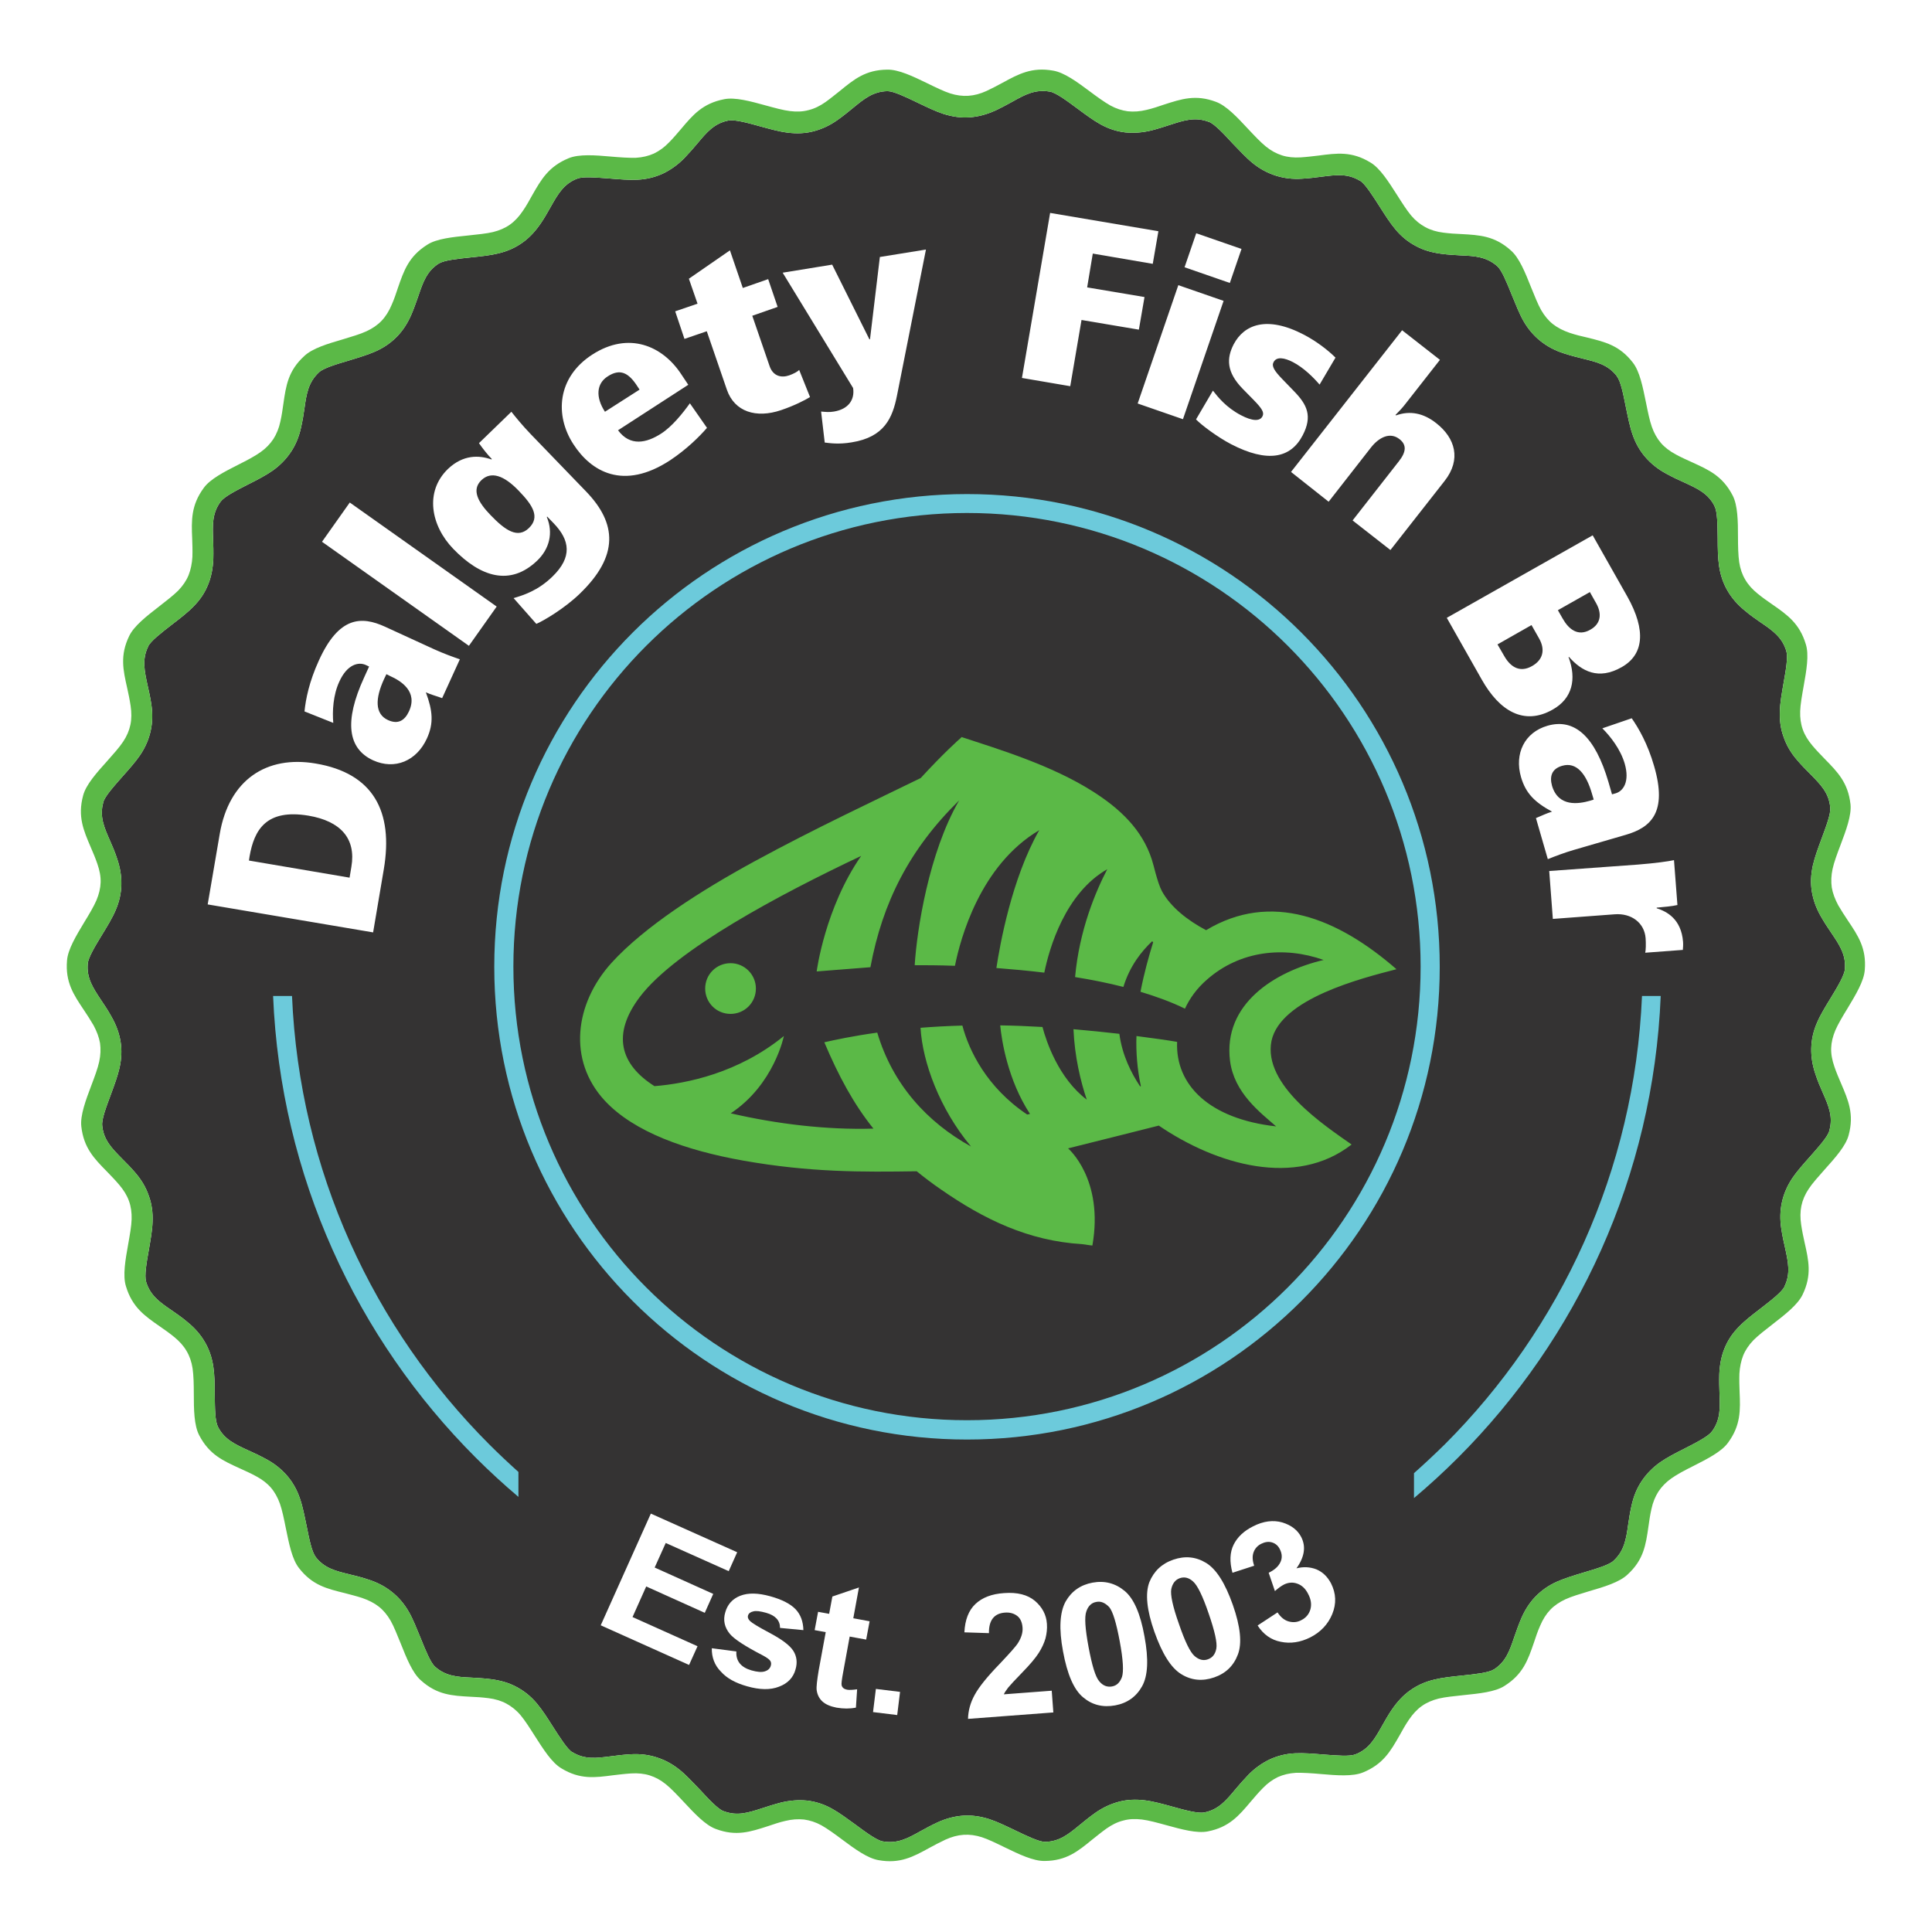
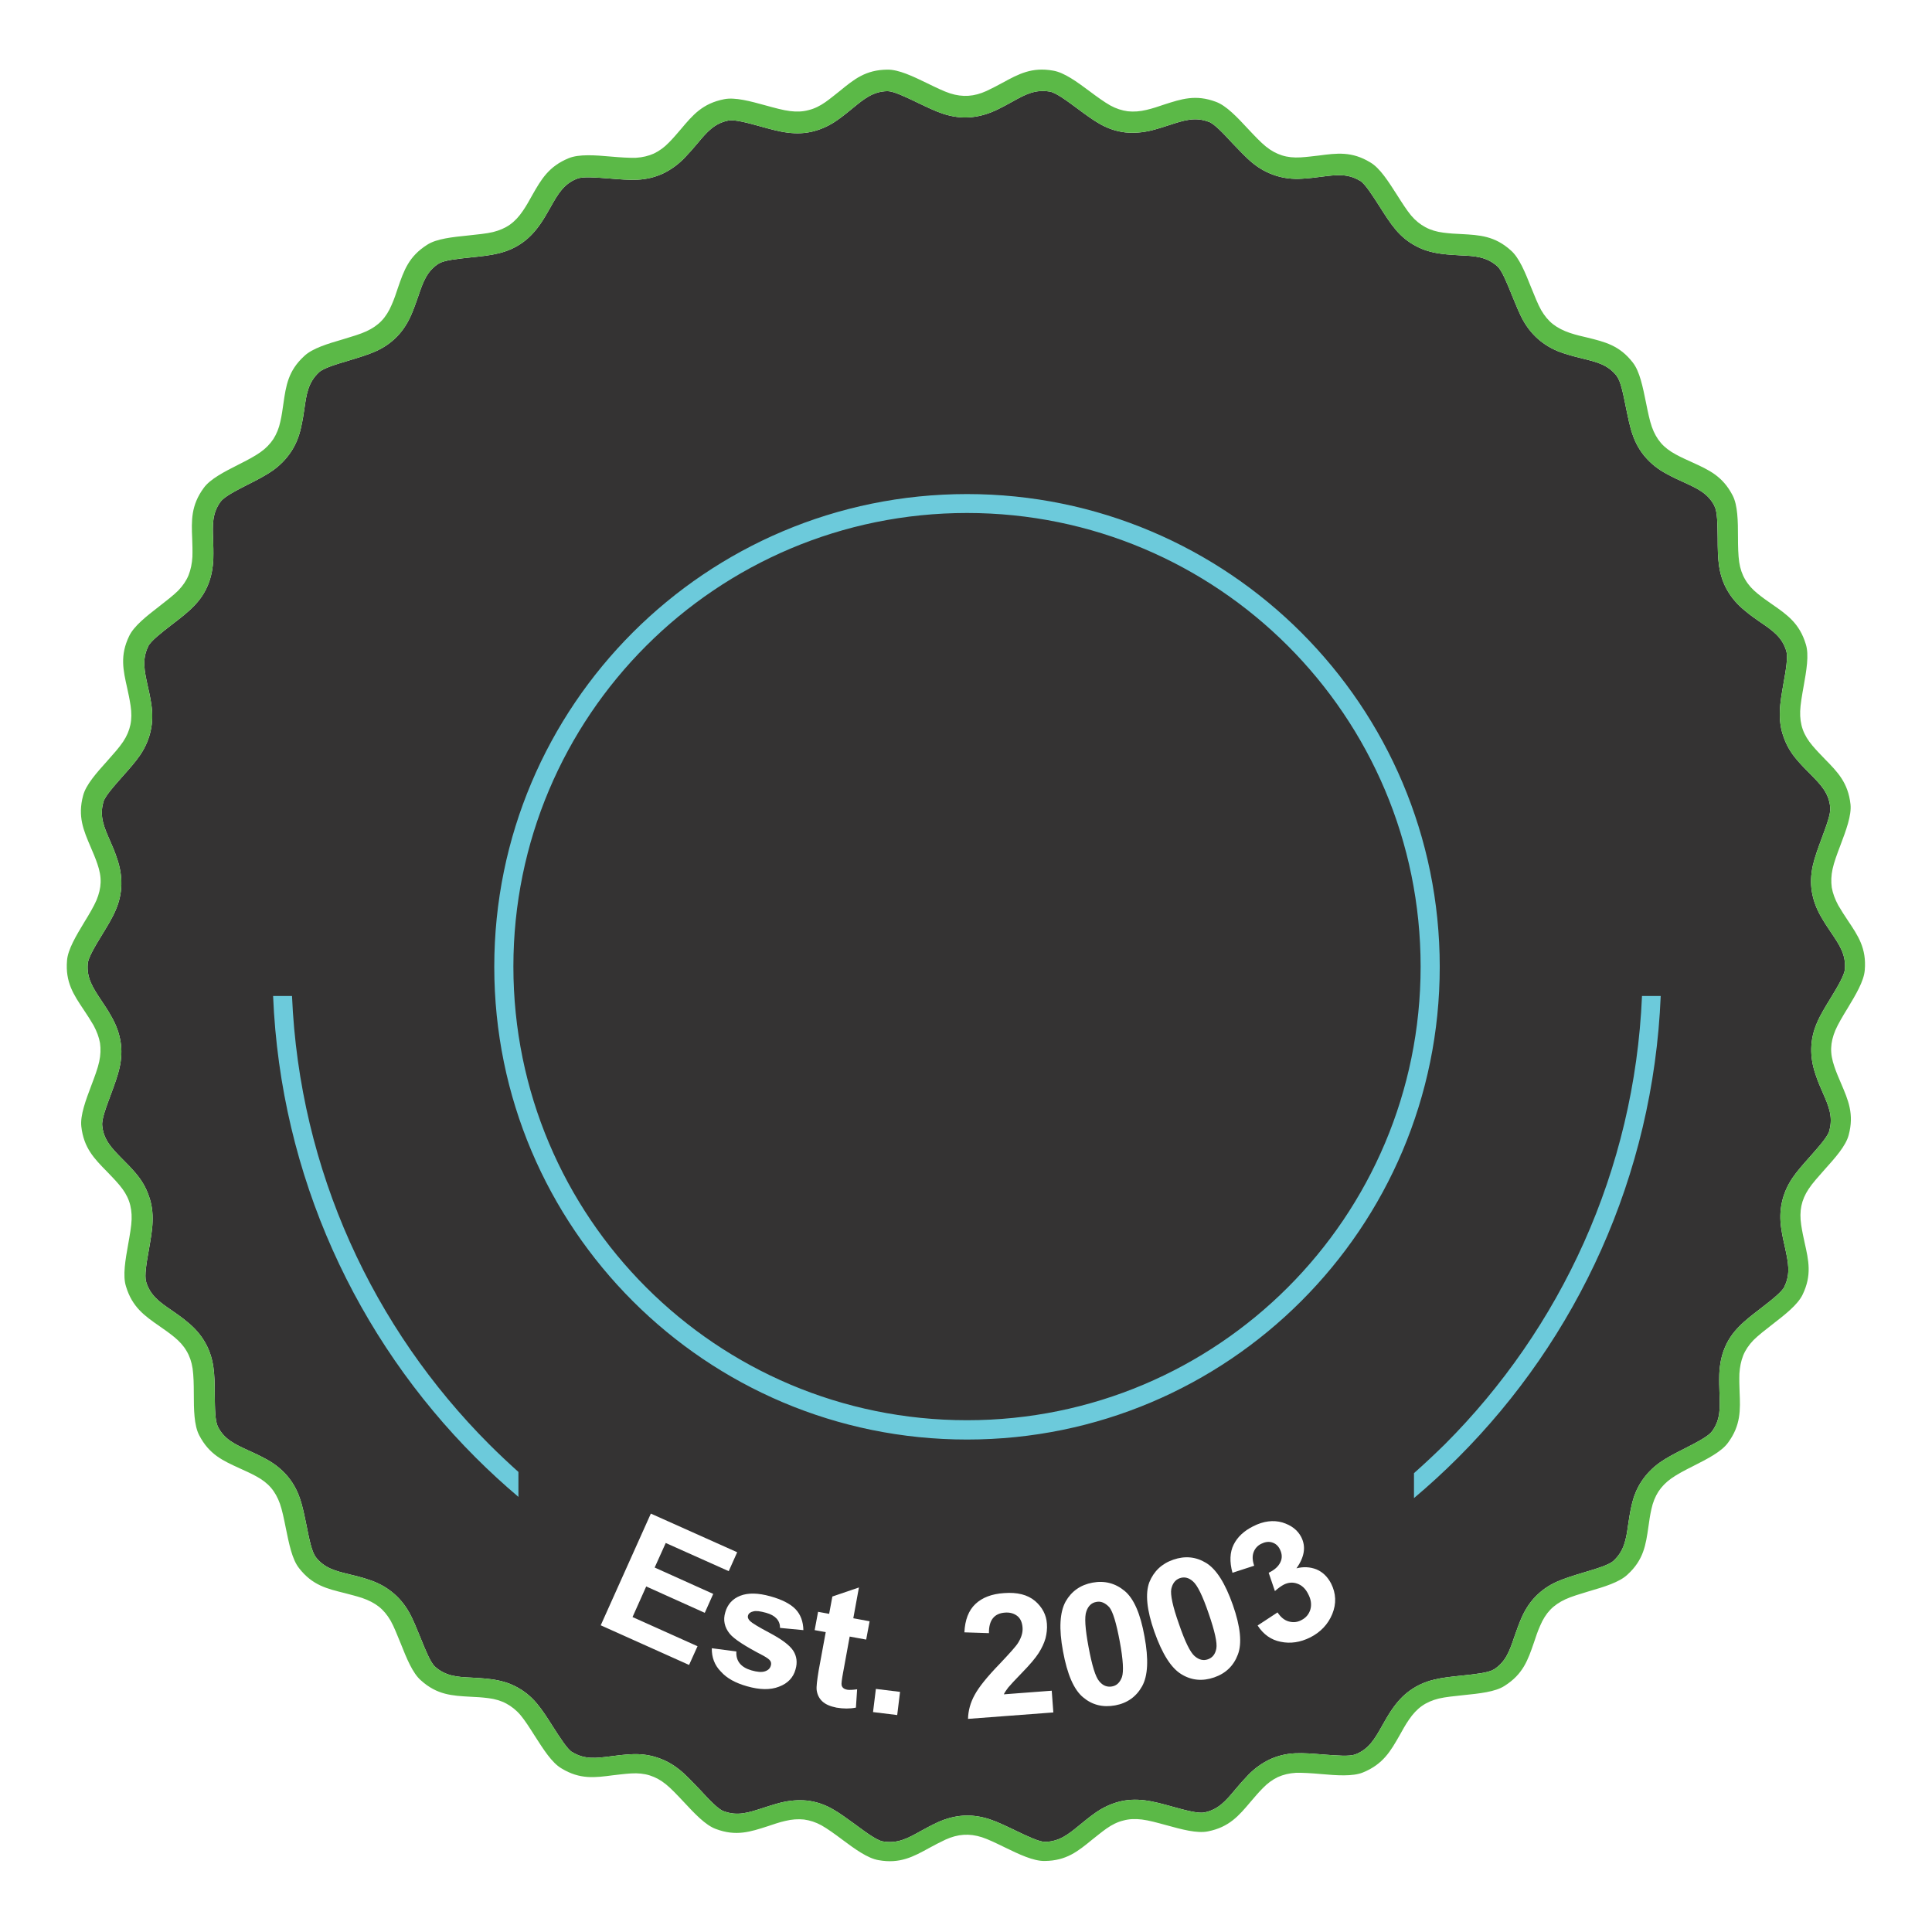
<svg xmlns="http://www.w3.org/2000/svg" id="Layer_1" x="0" y="0" version="1.1" viewBox="0 0 960 960" xml:space="preserve">
  <style>.st2,.st3{fill-rule:evenodd;clip-rule:evenodd;fill:#5bb947}.st3{fill:#fff}</style>
  <path id="Layer_1_1_" fill="#fff" d="M0 0h960v960H0z" />
  <path fill="#343333" fill-rule="evenodd" d="M535.3 53.9c-5.4-4-10.7-7.9-13.7-8.4h-.1c-7.1-1.2-12.2 1.5-18.4 5-2.7 1.5-5.5 3-8.7 4.5-4.2 1.9-8.4 3-12.6 3.3-4.3.3-8.6-.3-13-1.7-4-1.3-8.3-3.4-12.7-5.5-6-2.9-12.1-5.8-15-5.8h-.1c-7.1.1-11.6 3.8-17.1 8.3-2.2 1.8-4.6 3.8-7.7 6-3.8 2.7-7.7 4.5-11.8 5.6-4.1 1.1-8.5 1.3-13.1.7-4.1-.5-8.8-1.8-13.5-3.1-6.4-1.8-12.9-3.5-15.8-2.9h-.1c-7 1.4-10.7 5.8-15.3 11.3-1.9 2.3-4 4.7-6.5 7.3-3.2 3.3-6.7 5.8-10.6 7.7-3.9 1.8-8.1 2.9-12.8 3.1-4.2.2-9-.2-13.8-.6-6.7-.5-13.4-1.1-16.1.1h-.1c-6.6 2.6-9.5 7.7-13 13.9-1.5 2.6-3 5.4-5 8.3-2.6 3.8-5.5 7-9 9.5s-7.4 4.3-12 5.4c-4 1-8.8 1.5-13.7 2-6.6.7-13.3 1.4-15.8 3h-.1c-6 3.8-7.9 9.3-10.2 16.1-1 2.8-2 5.8-3.4 9.1-1.8 4.2-4.1 7.9-7.1 11-3 3.1-6.5 5.6-10.8 7.5-3.8 1.7-8.5 3.1-13.1 4.5-6.4 1.9-12.8 3.8-15 5.9l-.1.1c-5.2 4.9-6.1 10.6-7.1 17.7-.4 2.9-.9 6-1.7 9.6-1 4.5-2.6 8.5-5 12.1-2.4 3.6-5.4 6.7-9.2 9.4-3.3 2.3-7.7 4.6-12.1 6.8-5.9 3-11.9 6.1-13.6 8.5l-.1.1c-4.2 5.7-4 11.6-3.7 18.7.1 3 .2 6.2.1 9.7-.2 4.6-1 8.9-2.6 12.8-1.6 4-4 7.6-7.3 10.9-2.9 3-6.7 5.9-10.6 8.9-5.3 4.1-10.6 8.2-11.9 10.9v.1c-3.1 6.4-1.8 12.1-.3 19.1.7 3 1.4 6.2 1.9 9.6.7 4.6.6 8.9-.3 13-.9 4.2-2.6 8.2-5.2 12.1-2.3 3.4-5.5 7-8.8 10.7-4.4 5-8.9 10-9.6 12.9v.1c-1.9 6.9.4 12.2 3.3 18.8 1.2 2.7 2.5 5.7 3.6 9.1 1.5 4.4 2.2 8.6 2.1 12.9-.1 4.3-1 8.5-2.9 12.8-1.6 3.8-4.2 8-6.7 12.1-3.5 5.7-6.9 11.4-7.1 14.4v.1c-.6 7.1 2.7 12 6.6 17.9 1.6 2.4 3.4 5 5.2 8.3 2.3 4 3.8 8.1 4.5 12.3.7 4.2.5 8.6-.5 13.1-.9 4-2.6 8.6-4.3 13.2-2.3 6.2-4.7 12.5-4.3 15.5v.1c.7 7.1 4.8 11.2 9.8 16.3 2.1 2.1 4.4 4.4 6.7 7.1 3 3.5 5.2 7.2 6.6 11.3 1.5 4 2.1 8.3 1.9 13-.1 4.2-1 9-1.8 13.7-1.2 6.6-2.3 13.2-1.4 16v.1c2 6.8 6.8 10.2 12.7 14.2 2.4 1.7 5 3.4 7.8 5.8 3.6 2.9 6.5 6.2 8.6 9.8 2.2 3.7 3.6 7.8 4.3 12.4.6 3.9.7 8.9.7 13.8.1 6.7.1 13.3 1.6 16v.1c3.2 6.3 8.6 8.7 15.1 11.7 2.7 1.2 5.5 2.5 8.8 4.3 4.1 2.2 7.5 4.9 10.3 8.1 2.8 3.2 5 7 6.5 11.4 1.4 4 2.3 8.7 3.3 13.5 1.3 6.5 2.6 13.1 4.5 15.5v.1c4.4 5.7 10 7 16.9 8.7 3 .7 6.1 1.5 9.4 2.6 4.4 1.4 8.2 3.4 11.6 6.1 3.4 2.7 6.2 6 8.5 10 2 3.5 3.8 8.1 5.7 12.7 2.5 6.2 5 12.4 7.2 14.4l.1.1c5.3 4.7 11.1 5.1 18.2 5.4 3 .2 6.1.3 9.7.8 4.6.6 8.8 1.8 12.5 3.8 3.8 2 7.2 4.7 10.2 8.3 2.7 3.2 5.3 7.3 7.9 11.4 3.6 5.6 7.2 11.3 9.7 12.8h.1c6.1 3.7 11.9 2.9 19 2 3-.4 6.2-.8 9.7-1 4.6-.3 8.9.2 13 1.5s7.9 3.3 11.6 6.3c3.2 2.6 6.5 6.2 9.9 9.7 4.5 4.9 9.1 9.8 11.9 10.8h.1c6.7 2.5 12.2.7 19-1.5 2.8-.9 5.8-1.9 9.3-2.8 4.5-1.1 8.8-1.4 13-1 4.3.5 8.4 1.8 12.5 4.1 3.6 2 7.5 4.9 11.5 7.8 5.4 4 10.7 7.9 13.7 8.4h.1c7.1 1.2 12.2-1.5 18.4-5 2.7-1.5 5.5-3 8.7-4.5 4.2-1.9 8.4-3 12.6-3.3s8.6.3 13 1.7c4 1.3 8.3 3.4 12.7 5.5 6 2.9 12.1 5.8 15 5.8h.1c7.1-.1 11.6-3.8 17.1-8.3 2.2-1.8 4.6-3.8 7.7-6 3.8-2.7 7.7-4.5 11.8-5.6 4.1-1.1 8.5-1.3 13.1-.7 4.1.5 8.8 1.8 13.5 3.1 6.4 1.8 12.9 3.5 15.8 2.9h.1c7-1.4 10.7-5.8 15.3-11.3 1.9-2.3 4-4.7 6.5-7.3 3.2-3.3 6.7-5.8 10.6-7.7 3.9-1.8 8.1-2.9 12.8-3.1 4.2-.2 9 .2 13.8.6 6.7.5 13.4 1.1 16.1-.1h.1c6.6-2.6 9.5-7.7 13-13.9 1.5-2.6 3-5.4 5-8.3 2.6-3.8 5.5-7 9-9.5s7.4-4.3 12-5.4c4-1 8.8-1.5 13.7-2 6.6-.7 13.3-1.4 15.8-3h.1c6-3.8 7.9-9.3 10.2-16.1 1-2.8 2-5.8 3.4-9.1 1.8-4.2 4.1-7.9 7.1-11 3-3.1 6.5-5.6 10.8-7.5 3.8-1.7 8.5-3.1 13.1-4.5 6.4-1.9 12.8-3.8 15-5.9l.1-.1c5.2-4.9 6.1-10.6 7.1-17.7.4-2.9.9-6 1.7-9.6 1-4.5 2.6-8.5 5-12.1 2.4-3.6 5.4-6.7 9.2-9.4 3.3-2.3 7.7-4.6 12.1-6.8 5.9-3 11.9-6.1 13.6-8.5l.1-.1c4.2-5.7 4-11.6 3.7-18.7-.1-3-.2-6.2-.1-9.7.2-4.6 1-8.9 2.6-12.8 1.6-4 4-7.6 7.3-10.9 2.9-3 6.7-5.9 10.6-8.9 5.3-4.1 10.6-8.2 11.9-10.9v-.1c3.1-6.4 1.8-12.1.3-19.1-.7-3-1.4-6.2-1.9-9.6-.7-4.6-.6-8.9.3-13 .9-4.2 2.6-8.2 5.2-12.1 2.3-3.4 5.5-7 8.8-10.7 4.4-5 8.9-10 9.6-12.9v-.1c1.9-6.9-.4-12.2-3.3-18.8-1.2-2.7-2.5-5.7-3.6-9.1-1.5-4.4-2.2-8.6-2.1-12.9.1-4.3 1-8.5 2.9-12.8 1.6-3.8 4.2-8 6.7-12.1 3.5-5.7 6.9-11.5 7.1-14.4v-.1c.6-7.1-2.7-12-6.7-17.9-1.6-2.4-3.4-5-5.2-8.2-2.3-4-3.8-8.1-4.5-12.3-.7-4.2-.5-8.6.5-13.1.9-4 2.6-8.6 4.3-13.2 2.3-6.2 4.7-12.5 4.3-15.5v-.3c-.7-7.1-4.8-11.2-9.8-16.3-2.1-2.1-4.4-4.4-6.7-7.1-3-3.5-5.2-7.2-6.6-11.3-1.5-4-2.1-8.3-1.9-13 .1-4.2 1-9 1.8-13.7 1.2-6.6 2.3-13.2 1.4-16v-.1c-2-6.8-6.8-10.2-12.7-14.2-2.4-1.7-5-3.4-7.8-5.8-3.6-2.9-6.5-6.2-8.6-9.8-2.2-3.7-3.6-7.8-4.3-12.4-.6-3.9-.7-8.9-.7-13.8-.1-6.7-.1-13.3-1.6-16v-.1c-3.2-6.3-8.6-8.7-15.1-11.7-2.7-1.2-5.5-2.5-8.8-4.3-4.1-2.2-7.5-4.9-10.3-8.1-2.8-3.2-5-7-6.5-11.4-1.4-4-2.3-8.7-3.3-13.5-1.3-6.5-2.6-13.1-4.5-15.4v-.1c-4.4-5.7-10-7-16.9-8.7-2.9-.7-6-1.5-9.4-2.6-4.4-1.4-8.2-3.4-11.6-6.1-3.4-2.7-6.2-6-8.5-10-2-3.5-3.8-8.1-5.7-12.7-2.5-6.2-5-12.4-7.2-14.4l-.1-.1c-5.3-4.7-11.1-5.1-18.2-5.4-3-.2-6.1-.3-9.7-.8-4.6-.6-8.8-1.8-12.5-3.8-3.8-2-7.2-4.7-10.2-8.3-2.7-3.2-5.3-7.3-7.9-11.4-3.6-5.6-7.2-11.3-9.7-12.8h-.1c-6.1-3.7-11.9-2.9-19-2-3 .4-6.2.8-9.7 1-4.6.3-8.9-.2-13-1.5s-7.9-3.3-11.6-6.3c-3.2-2.6-6.5-6.2-9.9-9.7-4.5-4.9-9.1-9.8-11.9-10.8h-.1c-6.7-2.5-12.2-.7-19 1.5-2.8.9-5.8 1.9-9.3 2.8-4.5 1.1-8.8 1.4-13 1-4.3-.5-8.4-1.8-12.5-4.1-3.6-2-7.5-4.9-11.4-7.8z" clip-rule="evenodd" />
  <path d="M523.3 35.1c5.5.9 11.9 5.6 18.2 10.3 3.6 2.7 7.2 5.3 10.2 7 2.9 1.6 5.8 2.5 8.7 2.9 3 .3 6 .1 9.3-.7 3.1-.7 5.9-1.7 8.6-2.6 8.7-2.8 15.8-5.2 25.9-1.4 5.2 1.9 10.6 7.7 16 13.5 3.1 3.3 6.2 6.6 8.8 8.7 2.6 2.1 5.2 3.5 8 4.4 2.8.9 5.9 1.2 9.3 1 3.2-.2 6.2-.6 8.9-.9 9.1-1.2 16.5-2.2 25.7 3.4 4.8 2.8 9 9.5 13.3 16.2 2.4 3.8 4.9 7.7 7 10.2 2.1 2.5 4.5 4.4 7.1 5.8 2.6 1.4 5.6 2.3 8.9 2.7 3.1.4 6.1.6 8.9.7 9.1.5 16.6.9 24.6 8.1 4.2 3.6 7.2 11.1 10.1 18.4 1.7 4.1 3.3 8.3 5 11.3 1.7 2.9 3.6 5.2 5.9 7 2.3 1.8 5.1 3.2 8.3 4.3 3 1 5.9 1.7 8.6 2.3 8.9 2.2 16.1 3.9 22.7 12.4 3.5 4.4 5 12.2 6.6 20 .9 4.5 1.8 8.9 2.9 12 1.1 3.1 2.6 5.8 4.5 8s4.4 4.1 7.4 5.7c2.7 1.5 5.5 2.7 8.1 3.9 8.3 3.8 15.1 6.8 20.1 16.4 2.6 4.9 2.7 12.9 2.7 20.8 0 4.4.1 8.9.6 12.4.5 3.3 1.5 6.2 3 8.7 1.5 2.6 3.6 4.9 6.2 7 2.3 1.9 4.9 3.7 7.2 5.3 7.5 5.2 13.6 9.5 16.7 19.8 1.7 5.3.3 13.2-1.1 21-.8 4.5-1.6 9-1.7 12.3-.1 3.3.3 6.3 1.3 9.1s2.6 5.4 4.8 8c2.1 2.5 4.2 4.6 6.1 6.6 6.4 6.5 11.6 11.8 12.8 22.5.6 5.5-2.2 13-5 20.4-1.6 4.2-3.2 8.5-3.9 11.8-.7 3.2-.8 6.3-.4 9.2.5 2.9 1.6 5.8 3.2 8.8 1.5 2.6 3.2 5.2 4.8 7.6 5.1 7.6 9.3 13.8 8.4 24.6-.4 5.5-4.5 12.3-8.6 19.1-2.4 3.9-4.7 7.8-6 10.8-1.3 3.1-2 6-2.1 8.9-.1 3 .5 6 1.6 9.2 1 3 2.2 5.7 3.3 8.3 3.6 8.4 6.6 15.3 3.8 25.7-1.4 5.4-6.7 11.3-12 17.2-3 3.4-6 6.7-7.9 9.6-1.8 2.7-3 5.5-3.6 8.4-.6 2.9-.6 6-.1 9.4.5 3.3 1.1 6.1 1.7 8.8 2 8.9 3.7 16.2-1 25.9-2.4 5-8.7 9.9-14.9 14.7-3.6 2.8-7.1 5.5-9.5 7.9-2.3 2.4-4 4.9-5.1 7.6-1.1 2.8-1.7 5.8-1.9 9.1-.1 3.2 0 6.2.1 9 .4 9.1.6 16.6-5.7 25.2-3.2 4.5-10.3 8.1-17.4 11.7-4 2-8 4.1-10.8 6.1-2.7 1.9-4.8 4.1-6.4 6.5-1.6 2.5-2.8 5.4-3.5 8.7-.7 3-1.1 6-1.5 8.8-1.3 9.1-2.4 16.5-10.4 23.8-4 3.8-11.6 6.1-19.2 8.3-4.3 1.3-8.7 2.6-11.7 4s-5.5 3.1-7.5 5.2-3.7 4.8-5 7.9c-1.3 2.9-2.2 5.7-3.1 8.4-3 8.7-5.4 15.7-14.6 21.5-4.6 3-12.6 3.8-20.4 4.6-4.5.5-9 .9-12.3 1.7-3.2.8-6 2-8.4 3.7-2.4 1.7-4.5 4-6.4 6.8-1.8 2.6-3.2 5.2-4.6 7.7-4.5 7.9-8.2 14.4-18.2 18.5-5.1 2.1-13.1 1.5-21 .8-4.5-.4-9.1-.7-12.4-.6-3.3.2-6.2.9-8.9 2.1-2.7 1.3-5.2 3.1-7.5 5.5-2.2 2.2-4.1 4.5-6 6.7-5.9 7-10.7 12.7-21.3 14.8-5.4 1.1-13.1-1-20.7-3.1-4.4-1.2-8.7-2.4-12.1-2.8-3.3-.4-6.3-.3-9.2.5-2.9.7-5.7 2.1-8.4 4-2.4 1.7-4.8 3.7-7.1 5.5-7.1 5.8-12.8 10.5-23.6 10.6-5.6.1-12.7-3.3-19.9-6.8-4.1-2-8.2-4-11.3-5-3.1-1-6.2-1.4-9.1-1.2-3 .2-5.9 1-9 2.4-3 1.4-5.6 2.8-8 4.1-8 4.4-14.6 8-25.2 6.1-5.5-.9-11.9-5.6-18.2-10.3-3.6-2.7-7.2-5.3-10.2-7-2.9-1.6-5.8-2.5-8.7-2.9-3-.3-6-.1-9.3.7-3.1.7-5.9 1.7-8.6 2.6-8.7 2.8-15.8 5.2-25.9 1.4-5.2-1.9-10.6-7.7-16-13.5-3.1-3.3-6.2-6.6-8.8-8.7-2.6-2.1-5.2-3.5-8-4.4-2.8-.9-5.9-1.2-9.3-1-3.2.2-6.2.6-8.9.9-9.1 1.2-16.5 2.2-25.7-3.4-4.8-2.8-9-9.5-13.3-16.2-2.4-3.8-4.9-7.7-7-10.2-2.1-2.5-4.5-4.4-7.1-5.8-2.6-1.4-5.6-2.3-8.9-2.7-3.1-.4-6.1-.6-8.9-.7-9.1-.5-16.6-.9-24.6-8.1-4.2-3.6-7.2-11.1-10.1-18.4-1.7-4.1-3.3-8.3-5-11.3-1.7-2.9-3.6-5.2-5.9-7-2.3-1.8-5.1-3.2-8.3-4.3-3.1-1-6-1.7-8.6-2.4-8.9-2.2-16.1-3.9-22.7-12.4-3.5-4.4-5-12.2-6.6-20-.9-4.5-1.8-8.9-2.9-12-1.1-3.1-2.6-5.8-4.5-8s-4.4-4.1-7.4-5.7c-2.7-1.5-5.5-2.7-8.1-3.9-8.3-3.8-15.1-6.8-20.1-16.4-2.6-4.9-2.7-12.9-2.7-20.8 0-4.4-.1-8.9-.6-12.4-.5-3.3-1.5-6.2-3-8.7-1.5-2.6-3.6-4.9-6.2-7-2.3-1.9-4.9-3.7-7.2-5.3-7.5-5.2-13.6-9.5-16.7-19.8-1.7-5.3-.3-13.2 1.1-21 .8-4.5 1.6-9 1.7-12.3.1-3.3-.3-6.3-1.3-9.1s-2.6-5.4-4.8-8c-2.1-2.5-4.2-4.6-6.1-6.6-6.4-6.5-11.6-11.8-12.8-22.5-.6-5.5 2.2-13 5-20.4 1.6-4.2 3.2-8.5 3.9-11.8.7-3.2.8-6.3.4-9.2-.5-2.9-1.6-5.8-3.2-8.8-1.5-2.6-3.2-5.2-4.8-7.6-5.1-7.6-9.3-13.8-8.4-24.6.4-5.5 4.5-12.3 8.6-19.1 2.4-3.9 4.7-7.8 6-10.8 1.3-3.1 2-6 2.1-8.9.1-3-.5-6-1.6-9.2-1-3-2.2-5.7-3.3-8.3-3.6-8.4-6.6-15.3-3.8-25.7 1.4-5.4 6.7-11.3 12-17.2 3-3.4 6-6.7 7.9-9.6 1.8-2.7 3-5.5 3.6-8.4.6-2.9.6-6 .1-9.4-.5-3.3-1.1-6.1-1.7-8.8-2-8.9-3.7-16.2 1-25.9 2.4-5 8.7-9.9 14.9-14.7 3.6-2.8 7.1-5.5 9.5-7.9 2.3-2.4 4-4.9 5.1-7.6 1.1-2.8 1.7-5.8 1.9-9.1.1-3.2 0-6.2-.1-9-.4-9.1-.6-16.6 5.7-25.2 3.2-4.5 10.3-8.1 17.4-11.7 4-2 8-4.1 10.8-6.1 2.7-1.9 4.8-4.1 6.4-6.5 1.6-2.5 2.8-5.4 3.5-8.7.7-3 1.1-6 1.5-8.8 1.3-9.1 2.4-16.5 10.4-23.8 4-3.8 11.6-6.1 19.2-8.3 4.3-1.3 8.7-2.6 11.7-4s5.5-3.1 7.5-5.2 3.7-4.8 5-7.9c1.3-2.9 2.2-5.7 3.1-8.4 3-8.7 5.4-15.7 14.6-21.5 4.6-3 12.6-3.8 20.4-4.6 4.5-.5 9-.9 12.3-1.7 3.2-.8 6-2 8.4-3.7 2.4-1.7 4.5-4 6.4-6.8 1.8-2.6 3.2-5.2 4.6-7.7 4.5-7.9 8.2-14.4 18.2-18.5 5.1-2.1 13.1-1.5 21-.8 4.5.4 9.1.7 12.4.6 3.3-.2 6.2-.9 8.9-2.1 2.7-1.3 5.2-3.1 7.5-5.5 2.2-2.2 4.1-4.5 6-6.7 5.9-7 10.7-12.7 21.4-14.8 5.4-1.1 13.1 1 20.7 3.1 4.4 1.2 8.7 2.4 12.1 2.8 3.3.4 6.3.3 9.2-.5 2.9-.7 5.7-2.1 8.4-4 2.4-1.7 4.8-3.7 7.1-5.5 7.1-5.8 12.8-10.5 23.6-10.6 5.6-.1 12.7 3.3 19.9 6.8 4.1 2 8.2 4 11.3 5 3.1 1 6.2 1.4 9.1 1.2 3-.2 5.9-1 9-2.4 3-1.4 5.6-2.8 8-4.1 7.9-4.3 14.5-7.9 25.1-6zm12 18.8c-5.4-4-10.7-7.9-13.7-8.4h-.1c-7.1-1.2-12.2 1.5-18.4 5-2.7 1.5-5.5 3-8.7 4.5-4.2 1.9-8.4 3-12.6 3.3-4.3.3-8.6-.3-13-1.7-4-1.3-8.3-3.4-12.7-5.5-6-2.9-12.1-5.8-15-5.8h-.1c-7.1.1-11.6 3.8-17.1 8.3-2.2 1.8-4.6 3.8-7.7 6-3.8 2.7-7.7 4.5-11.8 5.6-4.1 1.1-8.5 1.3-13.1.7-4.1-.5-8.8-1.8-13.5-3.1-6.4-1.8-12.9-3.5-15.8-2.9h-.1c-7 1.4-10.7 5.8-15.3 11.3-1.9 2.3-4 4.7-6.5 7.3-3.2 3.3-6.7 5.8-10.6 7.7-3.9 1.8-8.1 2.9-12.8 3.1-4.2.2-9-.2-13.8-.6-6.7-.5-13.4-1.1-16.1.1h-.1c-6.6 2.6-9.5 7.7-13 13.9-1.5 2.6-3 5.4-5 8.3-2.6 3.8-5.5 7-9 9.5s-7.4 4.3-12 5.4c-4 1-8.8 1.5-13.7 2-6.6.7-13.3 1.4-15.8 3h-.1c-6 3.8-7.9 9.3-10.2 16.1-1 2.8-2 5.8-3.4 9.1-1.8 4.2-4.1 7.9-7.1 11-3 3.1-6.5 5.6-10.8 7.5-3.8 1.7-8.5 3.1-13.1 4.5-6.4 1.9-12.8 3.8-15 5.9l-.1.1c-5.2 4.9-6.1 10.6-7.1 17.7-.4 2.9-.9 6-1.7 9.6-1 4.5-2.6 8.5-5 12.1-2.4 3.6-5.4 6.7-9.2 9.4-3.3 2.3-7.7 4.6-12.1 6.8-5.9 3-11.9 6.1-13.6 8.5l-.1.1c-4.2 5.7-4 11.6-3.7 18.7.1 3 .2 6.2.1 9.7-.2 4.6-1 8.9-2.6 12.8-1.6 4-4 7.6-7.3 10.9-2.9 3-6.7 5.9-10.6 8.9-5.3 4.1-10.6 8.2-11.9 10.9v.1c-3.1 6.4-1.8 12.1-.3 19.1.7 3 1.4 6.2 1.9 9.6.7 4.6.6 8.9-.3 13-.9 4.2-2.6 8.2-5.2 12.1-2.3 3.4-5.5 7-8.8 10.7-4.4 5-8.9 10-9.6 12.9v.1c-1.9 6.9.4 12.2 3.3 18.8 1.2 2.7 2.5 5.7 3.6 9.1 1.5 4.4 2.2 8.6 2.1 12.9-.1 4.3-1 8.5-2.9 12.8-1.6 3.8-4.2 8-6.7 12.1-3.5 5.7-6.9 11.4-7.1 14.4v.1c-.6 7.1 2.7 12 6.6 17.9 1.6 2.4 3.4 5 5.2 8.3 2.3 4 3.8 8.1 4.5 12.3.7 4.2.5 8.6-.5 13.1-.9 4-2.6 8.6-4.3 13.2-2.3 6.2-4.7 12.5-4.3 15.5v.1c.7 7.1 4.8 11.2 9.8 16.3 2.1 2.1 4.4 4.4 6.7 7.1 3 3.5 5.2 7.2 6.6 11.3 1.5 4 2.1 8.3 1.9 13-.1 4.2-1 9-1.8 13.7-1.2 6.6-2.3 13.2-1.4 16v.1c2 6.8 6.8 10.2 12.7 14.2 2.4 1.7 5 3.4 7.8 5.8 3.6 2.9 6.5 6.2 8.6 9.8 2.2 3.7 3.6 7.8 4.3 12.4.6 3.9.7 8.9.7 13.8.1 6.7.1 13.3 1.6 16v.1c3.2 6.3 8.6 8.7 15.1 11.7 2.7 1.2 5.5 2.5 8.8 4.3 4.1 2.2 7.5 4.9 10.3 8.1 2.8 3.2 5 7 6.5 11.4 1.4 4 2.3 8.7 3.3 13.5 1.3 6.5 2.6 13.1 4.5 15.5v.1c4.4 5.7 10 7 16.9 8.7 3 .7 6.1 1.5 9.4 2.6 4.4 1.4 8.2 3.4 11.6 6.1 3.4 2.7 6.2 6 8.5 10 2 3.5 3.8 8.1 5.7 12.7 2.5 6.2 5 12.4 7.2 14.4l.1.1c5.3 4.7 11.1 5.1 18.2 5.4 3 .2 6.1.3 9.7.8 4.6.6 8.8 1.8 12.5 3.8 3.8 2 7.2 4.7 10.2 8.3 2.7 3.2 5.3 7.3 7.9 11.4 3.6 5.6 7.2 11.3 9.7 12.8h.1c6.1 3.7 11.9 2.9 19 2 3-.4 6.2-.8 9.7-1 4.6-.3 8.9.2 13 1.5s7.9 3.3 11.6 6.3c3.2 2.6 6.5 6.2 9.9 9.7 4.5 4.9 9.1 9.8 11.9 10.8h.1c6.7 2.5 12.2.7 19-1.5 2.8-.9 5.8-1.9 9.3-2.8 4.5-1.1 8.8-1.4 13-1 4.3.5 8.4 1.8 12.5 4.1 3.6 2 7.5 4.9 11.5 7.8 5.4 4 10.7 7.9 13.7 8.4h.1c7.1 1.2 12.2-1.5 18.4-5 2.7-1.5 5.5-3 8.7-4.5 4.2-1.9 8.4-3 12.6-3.3s8.6.3 13 1.7c4 1.3 8.3 3.4 12.7 5.5 6 2.9 12.1 5.8 15 5.8h.1c7.1-.1 11.6-3.8 17.1-8.3 2.2-1.8 4.6-3.8 7.7-6 3.8-2.7 7.7-4.5 11.8-5.6 4.1-1.1 8.5-1.3 13.1-.7 4.1.5 8.8 1.8 13.5 3.1 6.4 1.8 12.9 3.5 15.8 2.9h.1c7-1.4 10.7-5.8 15.3-11.3 1.9-2.3 4-4.7 6.5-7.3 3.2-3.3 6.7-5.8 10.6-7.7 3.9-1.8 8.1-2.9 12.8-3.1 4.2-.2 9 .2 13.8.6 6.7.5 13.4 1.1 16.1-.1h.1c6.6-2.6 9.5-7.7 13-13.9 1.5-2.6 3-5.4 5-8.3 2.6-3.8 5.5-7 9-9.5s7.4-4.3 12-5.4c4-1 8.8-1.5 13.7-2 6.6-.7 13.3-1.4 15.8-3h.1c6-3.8 7.9-9.3 10.2-16.1 1-2.8 2-5.8 3.4-9.1 1.8-4.2 4.1-7.9 7.1-11 3-3.1 6.5-5.6 10.8-7.5 3.8-1.7 8.5-3.1 13.1-4.5 6.4-1.9 12.8-3.8 15-5.9l.1-.1c5.2-4.9 6.1-10.6 7.1-17.7.4-2.9.9-6 1.7-9.6 1-4.5 2.6-8.5 5-12.1 2.4-3.6 5.4-6.7 9.2-9.4 3.3-2.3 7.7-4.6 12.1-6.8 5.9-3 11.9-6.1 13.6-8.5l.1-.1c4.2-5.7 4-11.6 3.7-18.7-.1-3-.2-6.2-.1-9.7.2-4.6 1-8.9 2.6-12.8 1.6-4 4-7.6 7.3-10.9 2.9-3 6.7-5.9 10.6-8.9 5.3-4.1 10.6-8.2 11.9-10.9v-.1c3.1-6.4 1.8-12.1.3-19.1-.7-3-1.4-6.2-1.9-9.6-.7-4.6-.6-8.9.3-13 .9-4.2 2.6-8.2 5.2-12.1 2.3-3.4 5.5-7 8.8-10.7 4.4-5 8.9-10 9.6-12.9v-.1c1.9-6.9-.4-12.2-3.3-18.8-1.2-2.7-2.5-5.7-3.6-9.1-1.5-4.4-2.2-8.6-2.1-12.9.1-4.3 1-8.5 2.9-12.8 1.6-3.8 4.2-8 6.7-12.1 3.5-5.7 6.9-11.5 7.1-14.4v-.1c.6-7.1-2.7-12-6.7-17.9-1.6-2.4-3.4-5-5.2-8.2-2.3-4-3.8-8.1-4.5-12.3-.7-4.2-.5-8.6.5-13.1.9-4 2.6-8.6 4.3-13.2 2.3-6.2 4.7-12.5 4.3-15.5v-.3c-.7-7.1-4.8-11.2-9.8-16.3-2.1-2.1-4.4-4.4-6.7-7.1-3-3.5-5.2-7.2-6.6-11.3-1.5-4-2.1-8.3-1.9-13 .1-4.2 1-9 1.8-13.7 1.2-6.6 2.3-13.2 1.4-16v-.1c-2-6.8-6.8-10.2-12.7-14.2-2.4-1.7-5-3.4-7.8-5.8-3.6-2.9-6.5-6.2-8.6-9.8-2.2-3.7-3.6-7.8-4.3-12.4-.6-3.9-.7-8.9-.7-13.8-.1-6.7-.1-13.3-1.6-16v-.1c-3.2-6.3-8.6-8.7-15.1-11.7-2.7-1.2-5.5-2.5-8.8-4.3-4.1-2.2-7.5-4.9-10.3-8.1-2.8-3.2-5-7-6.5-11.4-1.4-4-2.3-8.7-3.3-13.5-1.3-6.5-2.6-13.1-4.5-15.4v-.1c-4.4-5.7-10-7-16.9-8.7-2.9-.7-6-1.5-9.4-2.6-4.4-1.4-8.2-3.4-11.6-6.1-3.4-2.7-6.2-6-8.5-10-2-3.5-3.8-8.1-5.7-12.7-2.5-6.2-5-12.4-7.2-14.4l-.1-.1c-5.3-4.7-11.1-5.1-18.2-5.4-3-.2-6.1-.3-9.7-.8-4.6-.6-8.8-1.8-12.5-3.8-3.8-2-7.2-4.7-10.2-8.3-2.7-3.2-5.3-7.3-7.9-11.4-3.6-5.6-7.2-11.3-9.7-12.8h-.1c-6.1-3.7-11.9-2.9-19-2-3 .4-6.2.8-9.7 1-4.6.3-8.9-.2-13-1.5s-7.9-3.3-11.6-6.3c-3.2-2.6-6.5-6.2-9.9-9.7-4.5-4.9-9.1-9.8-11.9-10.8h-.1c-6.7-2.5-12.2-.7-19 1.5-2.8.9-5.8 1.9-9.3 2.8-4.5 1.1-8.8 1.4-13 1-4.3-.5-8.4-1.8-12.5-4.1-3.6-2-7.5-4.9-11.4-7.8z" class="st2" />
-   <path d="M693.9 481.6c-17.4 4.5-57.6 14.6-62.1 35.6-4.4 22 26.6 42.2 39.8 51.5-27.7 21.6-67.2 10.1-95.8-9.4-10.9 2.7-28.3 7.2-45 11.3v.1s17.8 15.2 12 48.2c0 0-2-.2-5.2-.7-26.7-1.6-48.8-12.4-70.1-27.2-4.4-3-8.4-6.1-12-9-27.1.4-52.8.6-86.2-5.3-28.6-5.1-54.3-14.2-68.8-29.8-18.5-20-15-48.2 3.4-68.5 16.3-17.9 44.2-35.8 71-50.4 29.9-16.3 61.4-31 82.6-41.4 11.2-12.2 18.6-18.8 20.1-20.1l.1-.2h.1l.1-.1.1.1c18.6 6.1 44.6 14 64.9 26.9 13.6 8.6 24.6 19 29.4 33.8.7 2.2 1.3 4.6 1.9 6.9 1 3.5 2 6.8 3.2 9 4.3 7.8 12.6 14.4 21.9 19.3 32.3-19.4 65.3-6.1 94.6 19.4zm-368.7 58.1c16.1-1.3 41.7-6.5 64.3-24.9 0 0-4.8 24.1-26.4 38.4 22.8 5.3 47.6 8.3 70.9 7.6-9.8-12.2-17.3-26.1-24.4-42.9 5.3-1.2 14.1-3.1 26.3-4.8 7.7 25.9 24.9 44.6 46.6 56.6-15.7-18.8-24.1-42-25.1-59 6.4-.5 13.3-.9 20.8-1.1 3.2 12.2 12 30.7 32.2 44.2l1.4-.3c-11.1-16.9-14.1-36.7-14.8-44 7 .1 14.1.4 21 .8 1.9 7.2 8 25.5 22 36.1-3.1-9.2-6-21.3-6.6-35 8.1.7 15.8 1.5 22.8 2.3 1.4 10.6 5.9 19.5 10.3 26.1l.4-.1c-1.8-8.1-2.5-17.2-2.2-24.9 8.6 1.1 15.6 2.1 20.2 2.9-.9 21.5 16.1 38.3 49.2 42-8-7-20.8-16.6-22.9-32.5-3.6-28.4 22.3-44.5 46.5-50.2-19.8-7-41.6-4.6-57.9 9.7-5.2 4.5-8.7 9.5-11 14.5-6.7-3.3-14.2-6-22.1-8.4 1.8-9.3 4.2-17.9 6.3-24.6l-.5-.5c-5.2 4.9-11.1 12.2-14.3 22.7-7.8-2-15.9-3.6-24-4.9 2.1-23.2 10.1-42.3 16-53.6-20.9 11.9-28.8 39.2-31.3 51.4-8.2-1-16.2-1.7-23.8-2.3 1.7-11.3 7.6-44.5 21.3-68.5-29.4 17.4-39.2 53.9-41.9 67.4-8-.3-14.9-.3-20-.3 1.1-17.5 7-55.9 22.1-81.9-24.7 24.2-38.1 50.7-44.1 82.9l-26.7 2.1c0-.1 4.1-31.5 22.1-57.4-40.6 19.2-92.3 46.7-110 70.1-13.9 18.4-9.9 33.4 7.3 44.3zm37.8-61.1c-7 0-12.6 5.6-12.6 12.6s5.6 12.6 12.6 12.6 12.6-5.6 12.6-12.6c0-6.9-5.6-12.6-12.6-12.6z" class="st2" />
  <path d="M298.5 807.6l24.9-55.5 42.9 19.2-4.2 9.4-31.3-14-5.5 12.2 29.1 13.1-4.2 9.4-29.1-13.1-6.8 15.2 32.3 14.5-4.2 9.3zm55.2 11.4l12.2 1.6c-.3 4.8 2.3 7.9 7.5 9.4 2.8.8 5 1 6.6.5 1.6-.5 2.6-1.4 3-2.8.3-.9.2-1.8-.3-2.5s-1.6-1.5-3.4-2.5c-9.1-4.7-14.6-8.3-16.7-10.9-2.6-3.2-3.4-6.8-2.2-10.7 1.1-3.9 3.6-6.7 7.5-8.2 3.9-1.5 8.8-1.4 14.9.3 5.8 1.6 10 3.8 12.5 6.4 2.5 2.6 3.8 6.1 3.9 10.4l-11.6-1.1c0-3.7-2.3-6.2-6.9-7.5-2.9-.8-5-1.1-6.4-.7-1.4.3-2.3 1-2.6 2-.3 1 .1 1.9 1 2.8.9.9 4.1 2.9 9.6 5.8 6.2 3.3 10.1 6.2 11.9 9 1.7 2.7 2.1 5.8 1.1 9.2-1.1 4.1-3.9 7-8.2 8.6-4.3 1.7-9.6 1.6-15.9-.2-5.7-1.6-10.1-4-13-7.3-3.1-3.1-4.6-7.1-4.5-11.6zm78.4-13.4l-1.7 9.1-8.2-1.5-3.2 17.5c-.7 3.8-1 6-.8 6.7.3 1.2 1.2 1.9 2.7 2.2 1.1.2 2.8.1 5-.2l-.6 9.1c-3 .6-6.2.6-9.7 0-3-.6-5.4-1.6-7-3.1-1.6-1.5-2.5-3.4-2.8-5.6-.2-1.7.2-4.9 1-9.8l3.5-19-5.5-1 1.7-9.1 5.5 1 1.6-8.6 13.2-4.5-2.8 15.3 8.1 1.5z" class="st3" />
  <path d="M434.7 839.7h11.6v12.1h-11.6z" class="st3" transform="rotate(-83.01 440.483 845.717)" />
  <path d="M522.6 840.1l.8 10.8-42.4 3.2c.1-4.1 1.2-8.1 3.3-11.9 2.1-3.9 6.2-9 12.5-15.5 4.9-5.2 8-8.6 9.1-10.4 1.6-2.6 2.4-5.1 2.2-7.6-.2-2.6-1.1-4.6-2.7-5.8-1.6-1.2-3.6-1.8-6.1-1.6-5.3.4-8 3.8-7.9 10.2l-12.2-.4c.3-6.2 2.1-10.9 5.5-14.1 3.4-3.2 8.1-5 14.2-5.4 6.6-.5 11.7.8 15.4 3.9 3.6 3.1 5.6 6.9 5.9 11.3.2 2.5-.1 4.9-.7 7.3-.7 2.4-1.8 4.8-3.4 7.3-1.6 2.5-4.3 5.7-8.2 9.7-3.6 3.7-5.9 6.2-6.9 7.4-.9 1.2-1.7 2.3-2.2 3.4l23.8-1.8zm20.3-53.7c6-1.1 11.3.3 15.9 4.1s7.9 11.4 9.9 22.7c2.1 11.3 1.7 19.5-1.2 24.7-2.9 5.2-7.4 8.4-13.4 9.5-6.1 1.1-11.4-.2-15.9-4-4.6-3.8-7.9-11.4-10-22.9-2.1-11.2-1.6-19.4 1.3-24.7 2.9-5.1 7.4-8.3 13.4-9.4zm1.8 9.6c-2.3.4-4 2-4.9 4.7-1 2.7-.6 8.6 1.1 17.7 1.7 9.1 3.4 14.8 5.3 17 1.8 2.2 3.9 3 6.3 2.6 2.4-.4 4-2 5-4.7.9-2.7.6-8.6-1.1-17.7-1.7-9.1-3.4-14.8-5.2-17-2.1-2.2-4.2-3.1-6.5-2.6zm38.3-21c5.8-2 11.2-1.5 16.3 1.6 5.1 3.1 9.5 10.1 13.3 20.9 3.8 10.8 4.6 19.1 2.5 24.6-2.1 5.6-6 9.4-11.8 11.4-5.8 2-11.3 1.5-16.3-1.6-5.1-3.1-9.5-10.1-13.4-21.1-3.8-10.8-4.6-19-2.5-24.6 2.2-5.4 6.1-9.2 11.9-11.2zm3.2 9.2c-2.2.8-3.6 2.6-4.2 5.4-.5 2.8.7 8.6 3.8 17.3 3 8.8 5.6 14.1 7.8 16 2.2 1.9 4.4 2.4 6.6 1.6 2.3-.8 3.7-2.6 4.2-5.4.5-2.8-.8-8.6-3.8-17.3-3-8.8-5.6-14.1-7.8-16-2.1-1.9-4.3-2.4-6.6-1.6zm38.7 23.5l9.9-6.5c1.6 2.4 3.4 3.9 5.6 4.5 2.2.6 4.3.4 6.3-.7 2.2-1.1 3.7-2.9 4.4-5.2.7-2.4.4-5-1.1-7.8-1.3-2.6-3.1-4.3-5.4-5.1-2.2-.8-4.4-.6-6.5.4-1.4.7-2.9 1.8-4.6 3.3l-3.1-9.1c2.9-1.4 4.8-3.1 5.8-5.2 1-2 .9-4.2-.2-6.4-.9-1.9-2.3-3-4-3.5-1.7-.5-3.5-.2-5.3.7-1.8.9-3.1 2.3-3.8 4.2-.7 1.9-.6 4.1.3 6.7l-10.8 3.5c-1.5-5.5-1.3-10.2.6-14 1.9-3.8 5.1-6.8 9.7-9.1 5.1-2.6 10-3.2 14.5-1.9 4.5 1.4 7.6 3.8 9.4 7.3 1.2 2.4 1.6 4.8 1.2 7.4-.4 2.6-1.6 5.3-3.6 8.1 3.5-.9 6.8-.7 9.9.5 3.1 1.3 5.5 3.6 7.3 7 2.5 5 2.7 10 .6 15.2-2.1 5.1-5.8 9-10.9 11.6-5 2.5-9.9 3.2-14.7 2.2-4.7-.9-8.6-3.6-11.5-8.1z" class="st3" />
  <path fill="#6ccadb" fill-rule="evenodd" d="M825.2 494.9c-3.7 89.5-41.5 170.2-100.7 229.4-7 7-14.3 13.7-21.9 20.1V732c5.2-4.6 10.3-9.4 15.3-14.3 57.5-57.5 94.3-135.9 98-222.8h9.3zm-680.1 0c3.7 86.9 40.5 165.2 98 222.8 4.7 4.7 9.6 9.3 14.5 13.7v12.4c-7.3-6.2-14.4-12.7-21.2-19.5-59.2-59.2-97-139.9-100.7-229.4h9.4zm335.4-249.4c-64.9 0-123.6 26.3-166.1 68.8s-68.8 101.2-68.8 166.1c0 64.9 26.3 123.6 68.8 166.1s101.2 68.8 166.1 68.8c64.9 0 123.6-26.3 166.1-68.8s68.8-101.2 68.8-166.1c0-64.9-26.3-123.6-68.8-166.1s-101.3-68.8-166.1-68.8zm159.4 75.4c-40.8-40.8-97.2-66-159.4-66s-118.6 25.2-159.4 66c-40.8 40.8-66 97.2-66 159.4s25.2 118.6 66 159.4c40.8 40.8 97.2 66 159.4 66s118.6-25.2 159.4-66c40.8-40.8 66-97.2 66-159.4s-25.2-118.6-66-159.4z" clip-rule="evenodd" />
-   <path d="M185.4 463.3l5.3-31.3c4.9-28.9-5.3-47.8-33.8-52.6-24.5-4.2-43.1 8.1-47.7 34.9l-6 35.1 82.2 13.9zm-61.7-35.7l.3-2c2.3-13.3 8.3-23.8 29.3-20.3 15.9 2.7 23.7 11.3 21.3 25.4l-.9 5.4-50-8.5zm67.6-116.2l24.4 11.2c4.6 2.1 9.3 3.8 12.8 5l-8.8 19.3c-2.7-1-5.5-1.7-8.1-2.9 3.4 9.1 4 15.4.5 23-5.1 11.1-15.9 15.7-26.7 10.8-12.6-5.8-14.5-19.3-4.5-41.1l2.5-5.5-1.7-.8c-3.6-1.6-9.2-.3-13.1 8.3-3.1 6.7-3.5 14.7-3 20.5l-14.3-5.7c.6-6 2.3-14.7 7.1-25.2 10-22.2 21.3-22.2 32.9-16.9zm2.5 24.5l-1.8-.9-1.2 2.5c-4.4 9.6-4.6 17.3 2 20.3 5 2.3 8.3.2 10.4-4.3 4.6-9.9-4-15.2-9.4-17.6zm39.2-15l13.8-19.5-73-51.7-13.8 19.5 73 51.7zm33.5-10.9c3.6-1.5 14.2-7.8 21.6-15 19.5-18.8 18.4-34.9 3.2-50.7l-27.7-28.7c-4.2-4.4-7.2-8.1-9.5-11L238 220.2c1.8 2.6 4.3 5.8 6.4 7.9l-.2.2c-6.3-2.2-14.1-2.4-21.6 4.7-11.7 11.3-8.5 28.2 2.6 39.7 13.5 14 28.3 18.8 41.8 5.8 6-5.8 8-13.7 4.7-21.6l.2-.2 3.2 3.3c8.1 8.4 9.4 16.8-.6 26.5-7.3 7.1-14.6 9.3-19.3 10.7l11.3 12.8zm-8.8-66.2c7 7.2 10.8 13.1 5.1 18.6-5.5 5.3-11.6 1.3-19-6.4-6.3-6.5-9.6-12.6-4.6-17.4 4.8-4.6 11.2-2.4 18.5 5.2zm84.3-52.6l-34.9 22.6c6 8.1 14.1 6.4 21.5 1.6 5.4-3.5 10.6-10 14.2-15l8.5 12.2c-3.9 4.5-10.2 10.7-18.3 16.1-23.4 15.3-39.4 5.5-48.1-8-9.3-14.3-8.1-33.2 9.4-44.5 18.1-11.7 35-4.4 44.3 9.9l3.4 5.1zm-41.4 13.4c-4.7-7.2-4.3-14 1.4-17.6 6-3.9 10.3-2 14.8 5.1l1 1.5-17.2 11zm39.5-36.2l11.1-3.8 10 29.1c3.8 10.9 14.5 14.3 26.9 10.1 6.5-2.2 11.8-4.9 14.4-6.5l-5.4-13.5c-.8.9-2.7 1.9-4.9 2.7-4 1.4-8.1.4-9.8-4.6l-8.6-25 12.6-4.4-4.7-13.8-12.6 4.4-6.4-18.7-20.4 14.1 4.3 12.4-11.1 3.8 4.6 13.7zm48.8-32.9l24.6-4 18.5 37.1h.3l4.9-40.9 22.9-3.7-14.4 72.6c-2.2 11-6.2 20.6-22.5 23.2-6.5 1.1-10.8.4-13.4.1l-1.8-15.4c2.3.2 4.1.4 6.4 0 7.2-1.2 10.4-5.9 9.5-11.7l-35-57.3zm118.9 52.3l24 4.1 5.6-32.9 28.5 4.8 2.8-16.2-28.5-4.8L543 126l29.8 5.1 2.8-16.2-53.8-9.1-14 82zm57.5 12.7l20.2-58.8 22.5 7.8-20.2 58.8-22.5-7.8zm23.3-67.7l22.5 7.8 5.8-16.9-22.5-7.8-5.8 16.9zm5.7 75.6c2.8 2.9 10.7 8.8 17.4 12.3 18.1 9.4 29.7 7 35.6-4.4 5-9.6 2.1-15.3-4.2-21.8l-5.8-6c-4.2-4.3-5.5-6.6-4.5-8.5 1.5-3 5.5-2.2 9.6-.1 5.4 2.8 10.2 7.6 13.3 11.2l7.9-13.4c-3.7-3.7-9.4-8.1-15.7-11.4-18.6-9.7-29.8-4.9-34.9 4.8-3.6 7-3.6 13.8 4.5 22.1l5.4 5.5c4.3 4.4 5.4 6.3 4.4 8.2-1.3 2.5-5 2.4-10.7-.6-7.4-3.9-11.4-9-13.9-12.2l-8.4 14.3zm47.2 26.1l55.2-70.4 18.8 14.7-17 21.7c-1.5 2-3.5 4.1-5.1 5.7l.3.2c7-2.5 13.7-1.1 20 3.9 9.3 7.3 12.6 17.9 4.1 28.7l-26.9 34.3-18.8-14.7 23-29.4c3.7-4.7 3.9-8.2.3-11-4.7-3.7-10.2-.9-14.2 4.2l-21 26.9-18.7-14.8zm102.6 85.7l16.9-9.6 3.8 6.7c3.2 5.7 1.8 10.7-3.6 13.7-5.5 3.1-10.3 1.1-13.8-5.1l-3.3-5.7zM718.9 307l17.5 30.9c8.7 15.3 20.8 22.8 35.1 14.7 9.8-5.5 12-15.1 7.9-26.1l.2-.1c6.3 7.1 14.6 11.7 26.2 5.1 10.8-6.1 12.4-18 2.8-35.1L791.4 266l-72.5 41zm55.2-3.8l15.9-9 3.1 5.5c2.9 5.1 2.5 10.2-2.9 13.2-6.1 3.5-10.7-.2-13.7-5.5l-2.4-4.2zm33.8 111.6l-25.8 7.5c-4.8 1.4-9.5 3.2-13 4.6l-5.9-20.4c2.7-1.1 5.3-2.4 8-3.2-8.6-4.7-13-9-15.4-17.1-3.4-11.7 1.7-22.3 13.2-25.6 13.3-3.8 23.6 5.2 30.3 28.2l1.7 5.9 1.8-.5c3.8-1.1 7.1-5.8 4.5-14.8-2.1-7.1-7-13.4-11.1-17.5l14.6-5c3.4 4.9 7.9 12.6 11.1 23.7 6.8 23.2-1.7 30.6-14 34.2zM790 397.9l1.9-.6-.8-2.7c-2.9-10.2-7.8-16.1-14.8-14.1-5.3 1.5-6.4 5.3-5.1 10 3.2 10.6 13.2 9 18.8 7.4zm-20.2 34.9l1.8 23.8 30.8-2.3c8.2-.6 14.7 4.2 15.3 11.9.2 2.8.1 6.1-.2 7.2l18.7-1.4c.1-1.5.2-2.3.1-4-.9-11.4-8.1-15.1-13.1-16.7v-.3c3.4-.3 7.8-.7 10.3-1.3l-1.7-22.3c-2.8.6-9.1 1.5-17.9 2.2l-44.1 3.2z" class="st3" />
</svg>